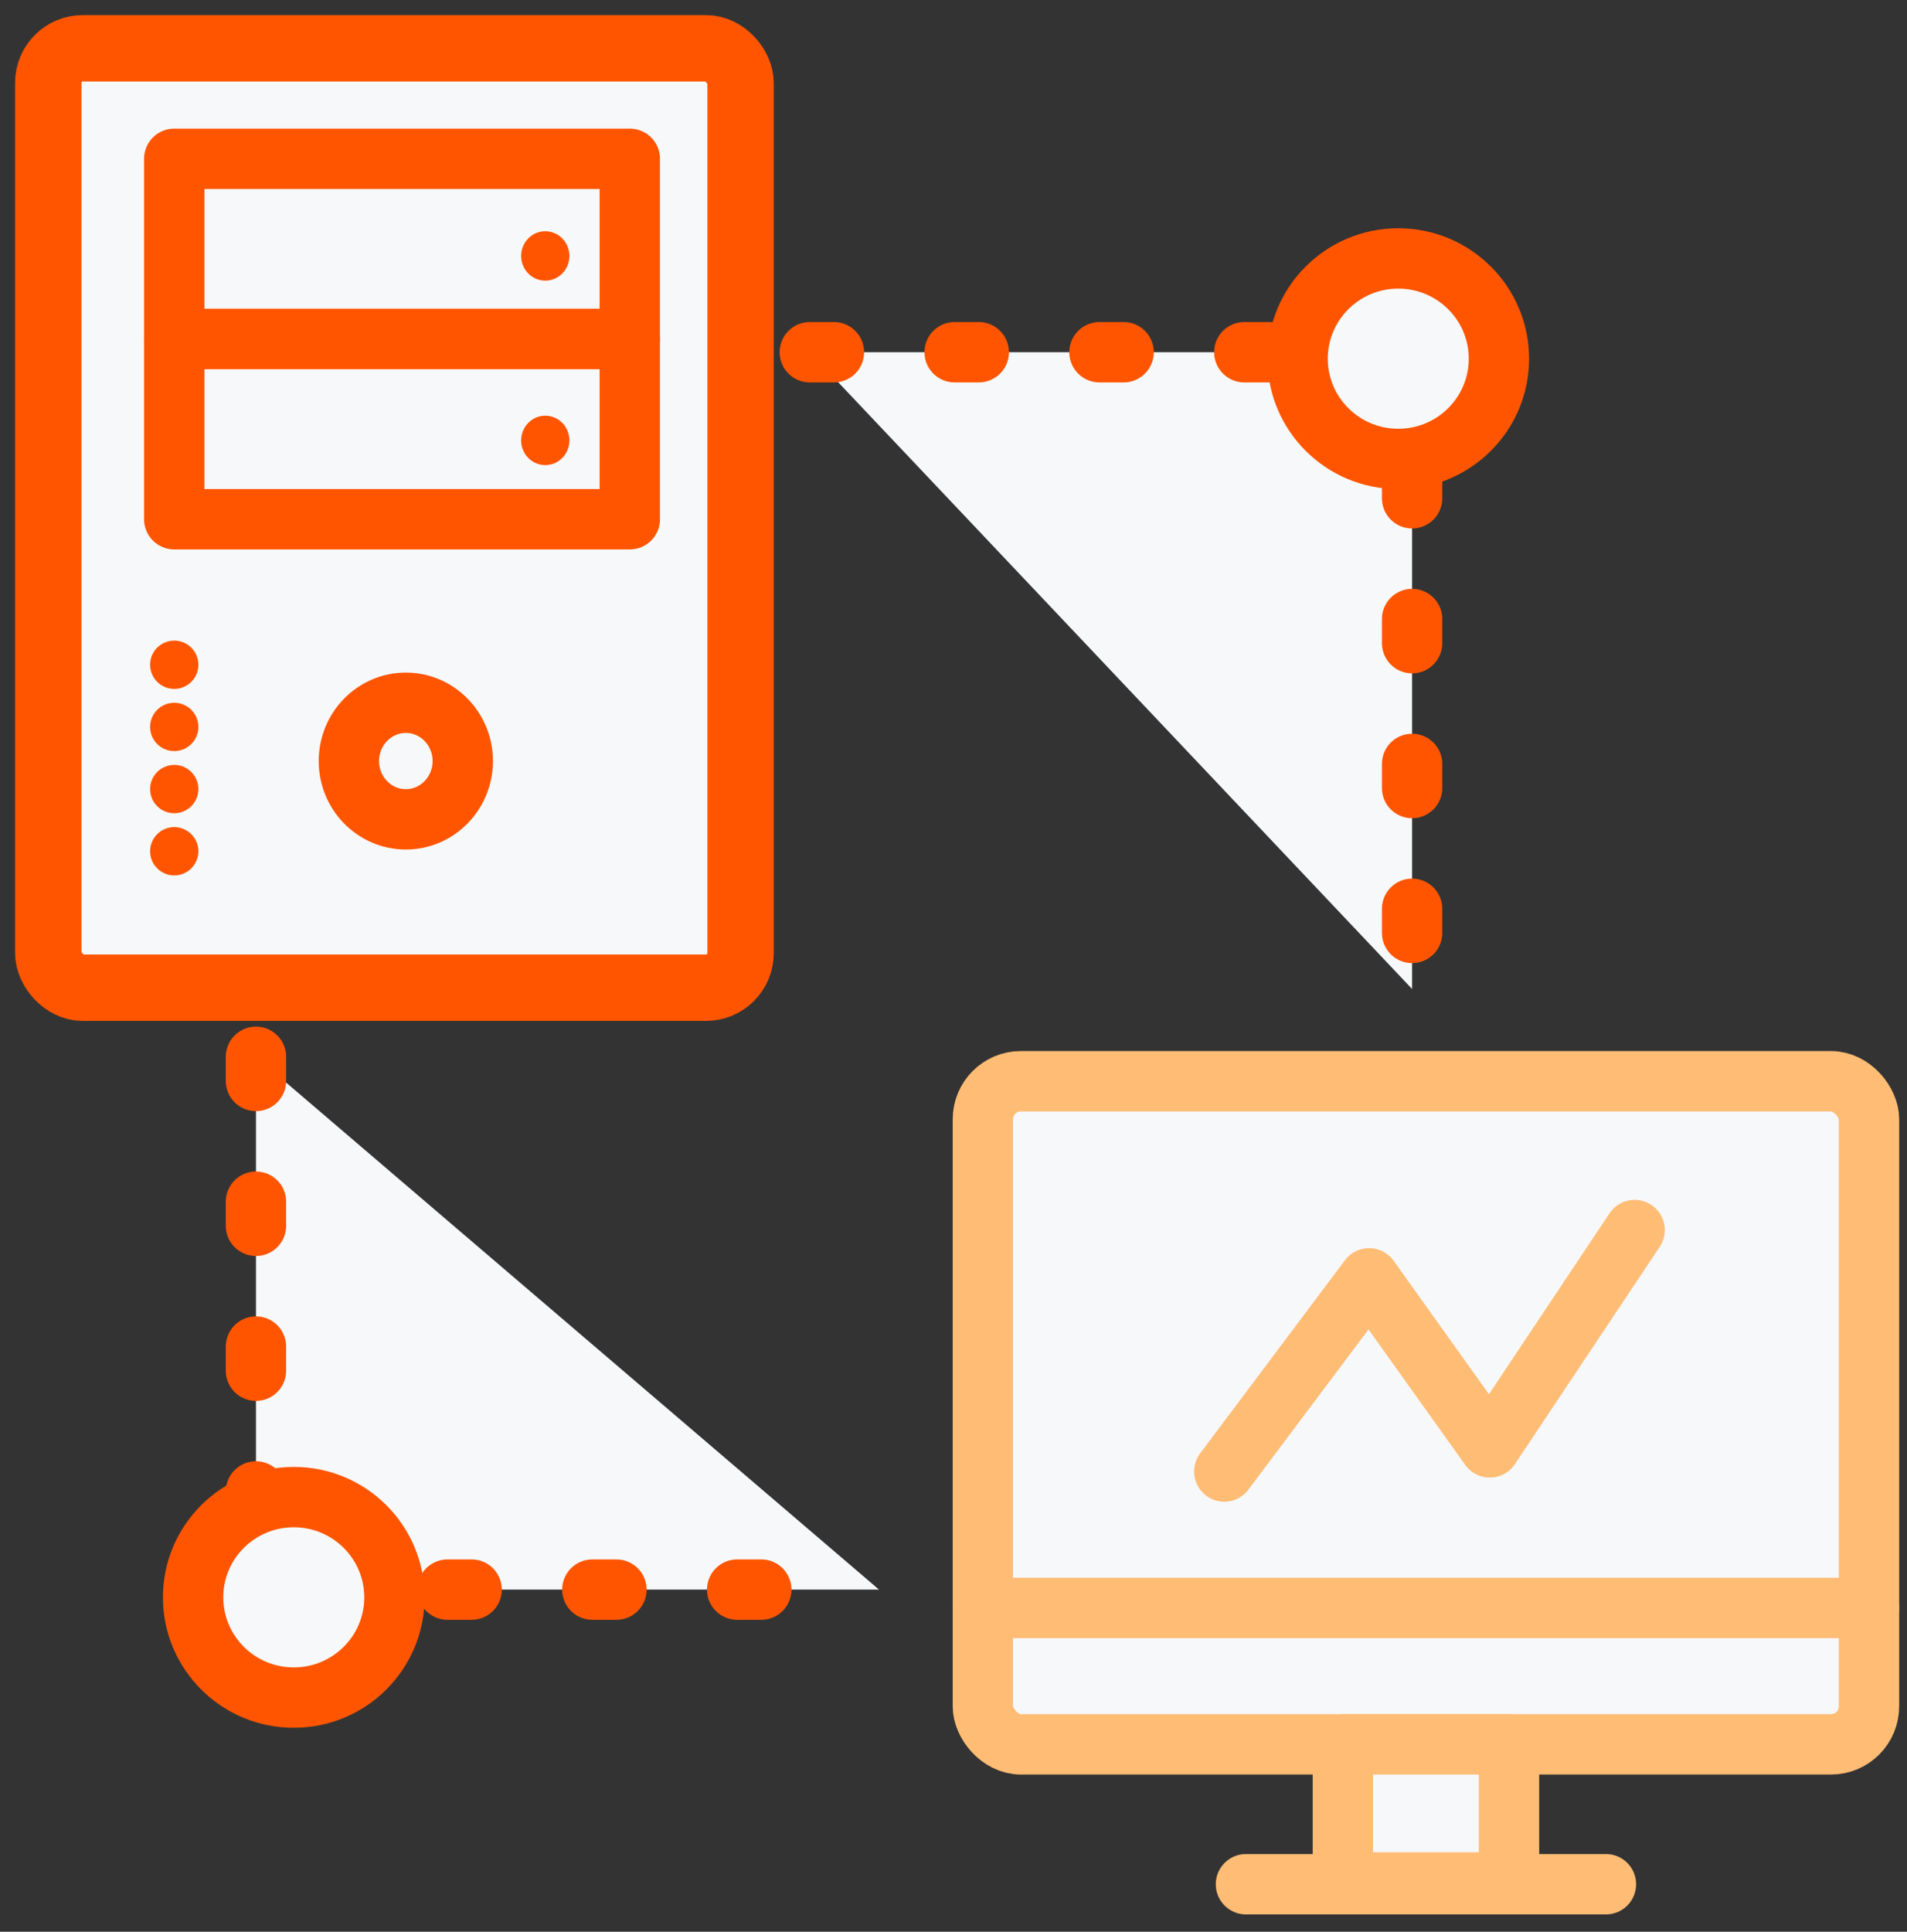
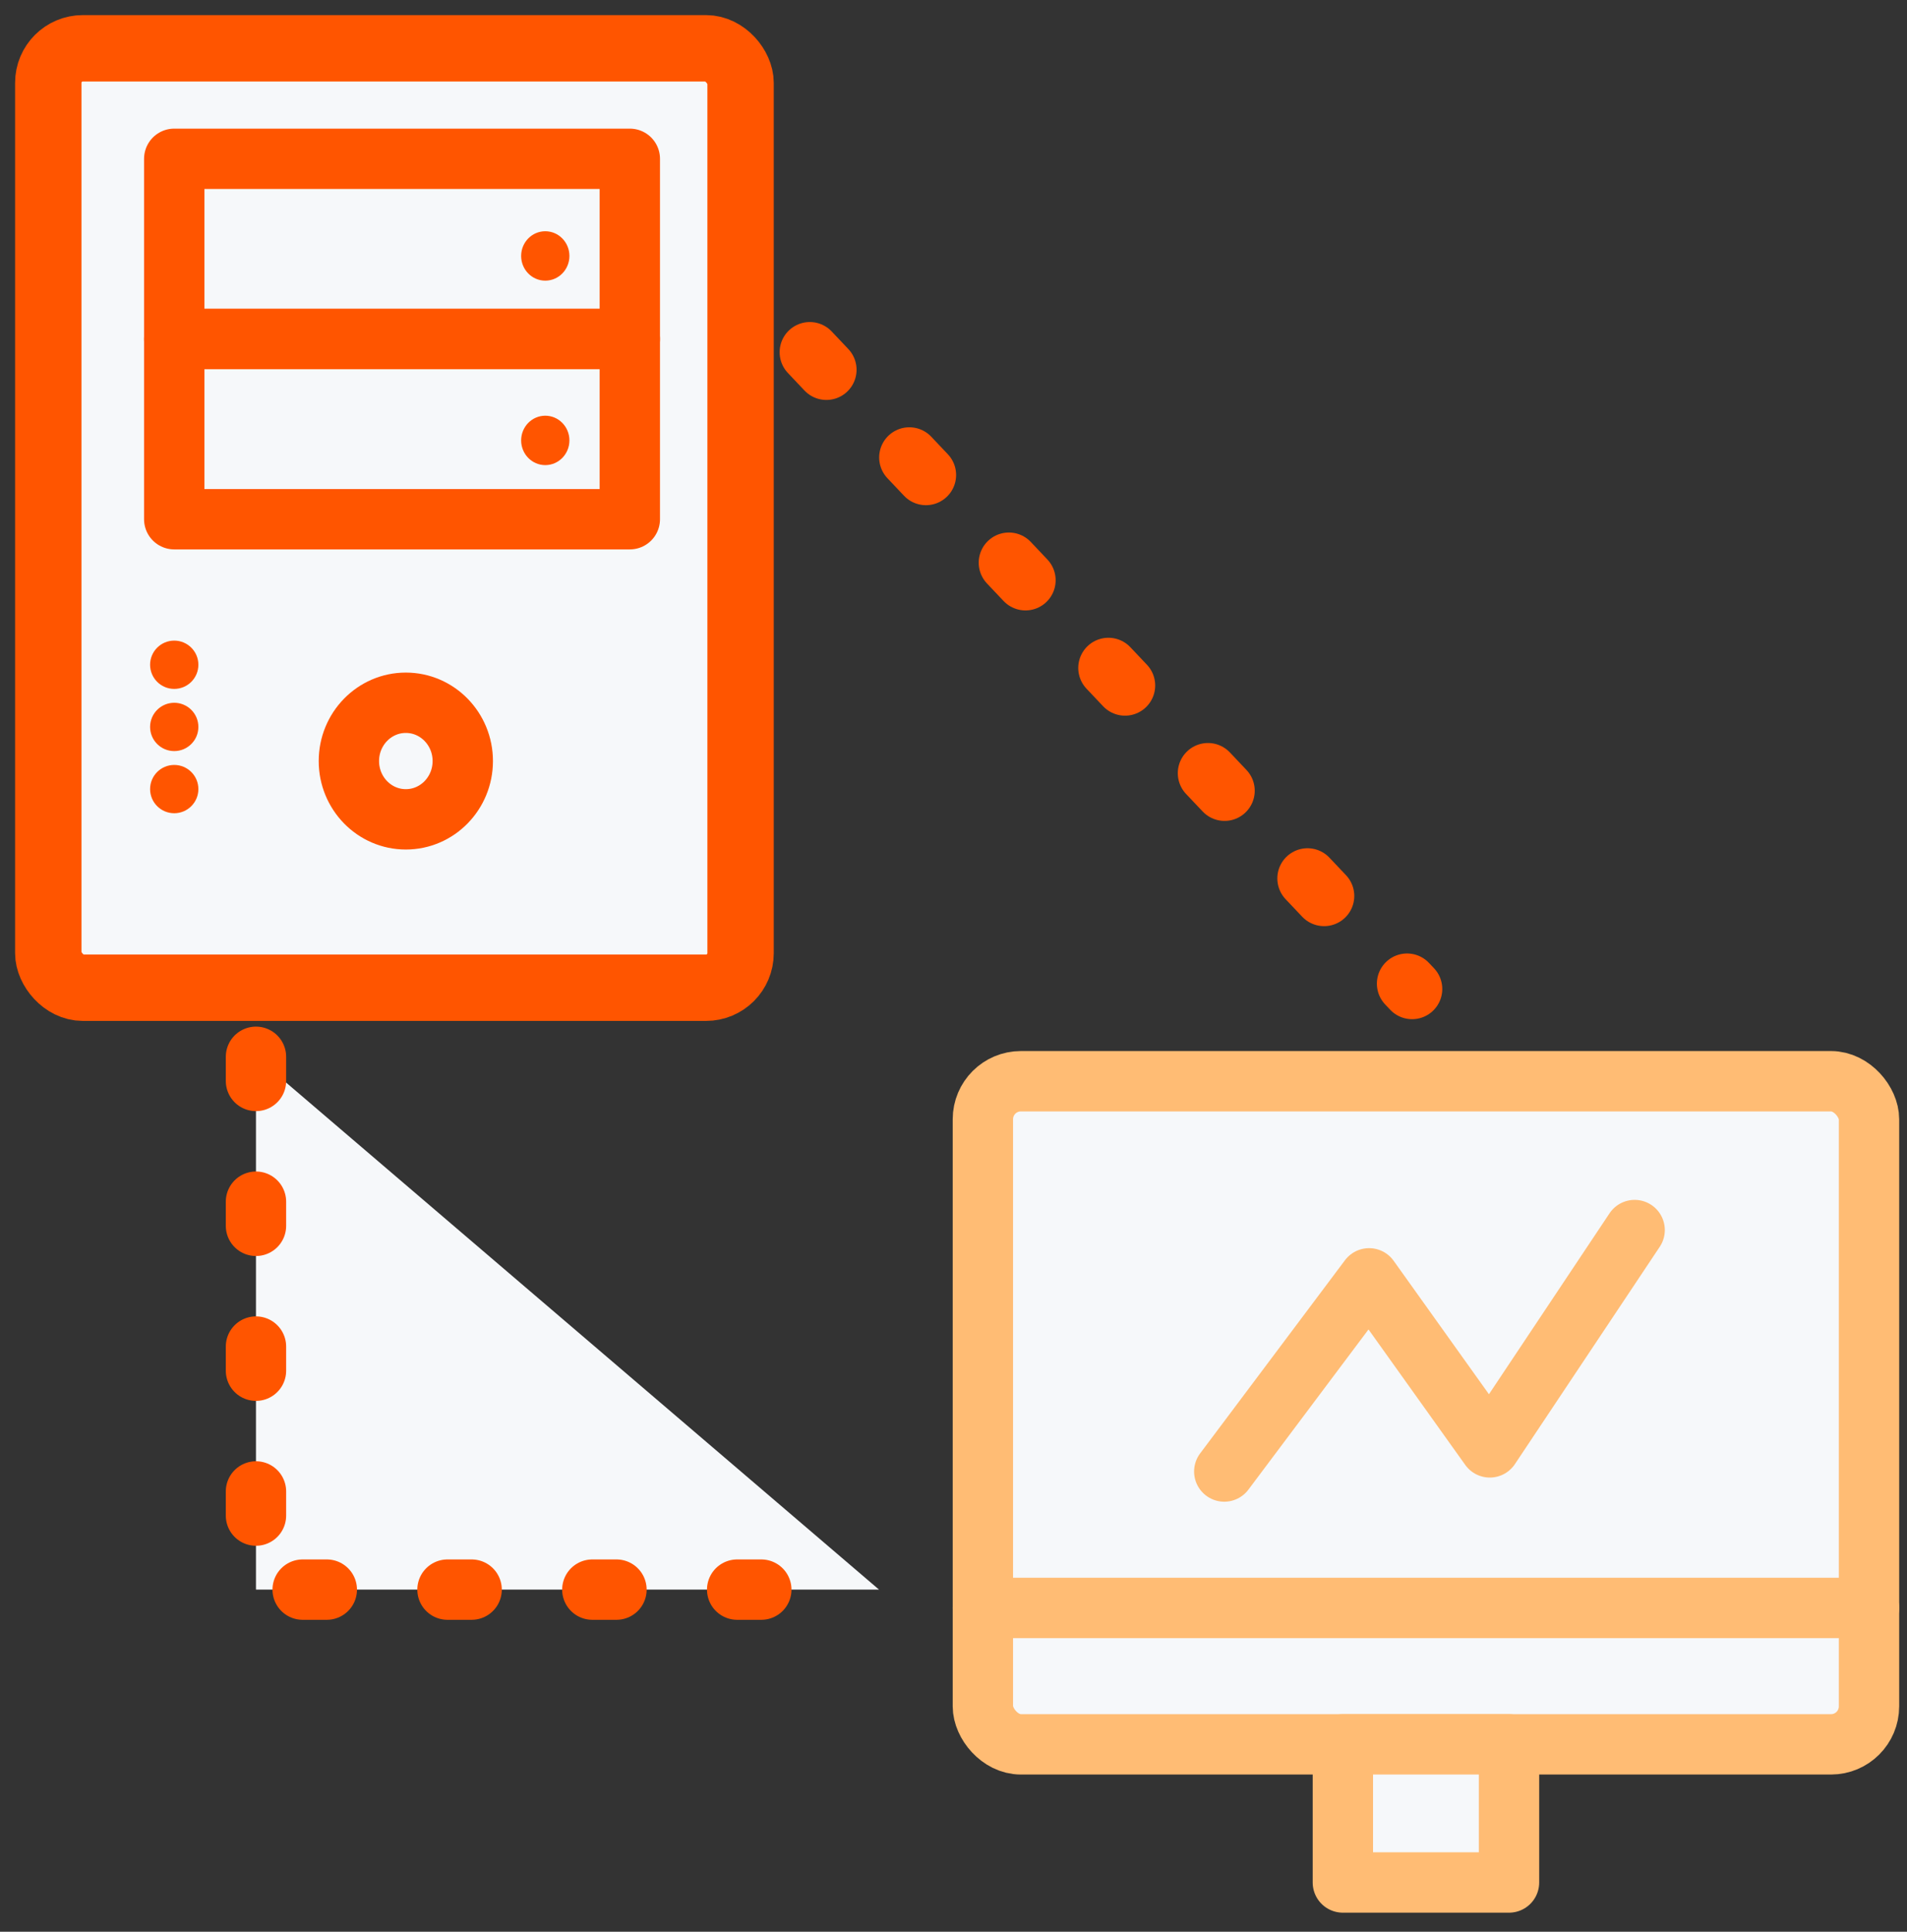
<svg xmlns="http://www.w3.org/2000/svg" width="79px" height="80px" viewBox="0 0 79 80" version="1.1">
  <rect x="0" y="0" width="79" height="80" fill="#333333" stroke="none" />
  <title>icon-stp</title>
  <desc>Created with Sketch.</desc>
  <g id="Page-1" stroke="none" stroke-width="1" fill="none" fill-rule="evenodd">
    <g id="Updated-Homepage" transform="translate(-831, -2189)" fill-rule="nonzero">
      <g id="icon-stp" transform="translate(833, 2191)">
        <g id="Group-42">
          <rect id="Rectangle" stroke="#FF5500" stroke-width="2.75" fill="#F6F8FA" stroke-linecap="round" stroke-linejoin="round" x="0" y="0" width="28.679" height="38.905" rx="1.43" />
          <g id="Group-41" transform="translate(4.589, 4.577)">
            <rect id="Rectangle" stroke="#FF5500" stroke-width="2.5" fill="#F6F8FA" stroke-linecap="round" stroke-linejoin="round" x="0.629" y="0" width="18.873" height="7.463" />
            <rect id="Rectangle-Copy-20" stroke="#FF5500" stroke-width="2.5" fill="#F6F8FA" stroke-linecap="round" stroke-linejoin="round" x="0.629" y="7.463" width="18.873" height="7.463" />
            <ellipse id="Oval" fill="#FF5500" cx="16" cy="4.023" rx="1" ry="1.023" />
            <ellipse id="Oval-Copy-10" fill="#FF5500" cx="16" cy="11.662" rx="1" ry="1.023" />
            <ellipse id="Oval" stroke="#FF5500" stroke-width="2.5" fill="#F6F8FA" stroke-linecap="round" stroke-linejoin="round" cx="10.223" cy="24.941" rx="2.359" ry="2.414" />
            <g id="Group-45" transform="translate(0, 20)" fill="#FF5500">
              <ellipse id="Oval-Copy-5" cx="0.629" cy="0.953" rx="1" ry="1" />
              <ellipse id="Oval-Copy-7" cx="0.629" cy="6.102" rx="1" ry="1" />
              <ellipse id="Oval-Copy-6" cx="0.629" cy="3.528" rx="1" ry="1" />
-               <ellipse id="Oval-Copy-8" cx="0.629" cy="8.677" rx="1" ry="1" />
            </g>
          </g>
        </g>
        <g id="Group-43" stroke-linecap="round" stroke-linejoin="round" transform="translate(38.717, 42.778)" fill="#F6F8FA" stroke="#FFBC74" stroke-width="2.5">
          <rect id="Rectangle" x="0" y="0" width="36.709" height="27.462" rx="1.574" />
          <path d="M0,21.812 L36.709,21.812" id="Path-14" />
          <rect id="Rectangle" x="14.913" y="27.462" width="6.883" height="5.721" />
-           <path d="M10.898,33.255 L25.811,33.255" id="Path-15" />
          <polyline id="Path-18" points="10 16.163 16 8.163 21 15.163 27 6.163" />
        </g>
        <path d="M8.604,41.766 L8.604,63.832 L34.415,63.832" id="Path-16" stroke="#FF5500" stroke-width="2.5" fill="#F6F8FA" stroke-linecap="round" stroke-linejoin="round" stroke-dasharray="1,5" />
-         <path d="M31.547,12.587 L56.498,12.587 L56.498,38.958" id="Path-17" stroke="#FF5500" stroke-width="2.5" fill="#F6F8FA" stroke-linecap="round" stroke-linejoin="round" stroke-dasharray="1,5" />
-         <ellipse id="Oval" stroke="#FF5500" stroke-width="2.5" fill="#F6F8FA" stroke-linecap="round" stroke-linejoin="round" cx="55.925" cy="12.855" rx="4.17" ry="4.152" />
-         <ellipse id="Oval-Copy-12" stroke="#FF5500" stroke-width="2.5" fill="#F6F8FA" stroke-linecap="round" stroke-linejoin="round" cx="10.17" cy="64.152" rx="4.17" ry="4.152" />
+         <path d="M31.547,12.587 L56.498,38.958" id="Path-17" stroke="#FF5500" stroke-width="2.5" fill="#F6F8FA" stroke-linecap="round" stroke-linejoin="round" stroke-dasharray="1,5" />
      </g>
    </g>
  </g>
</svg>